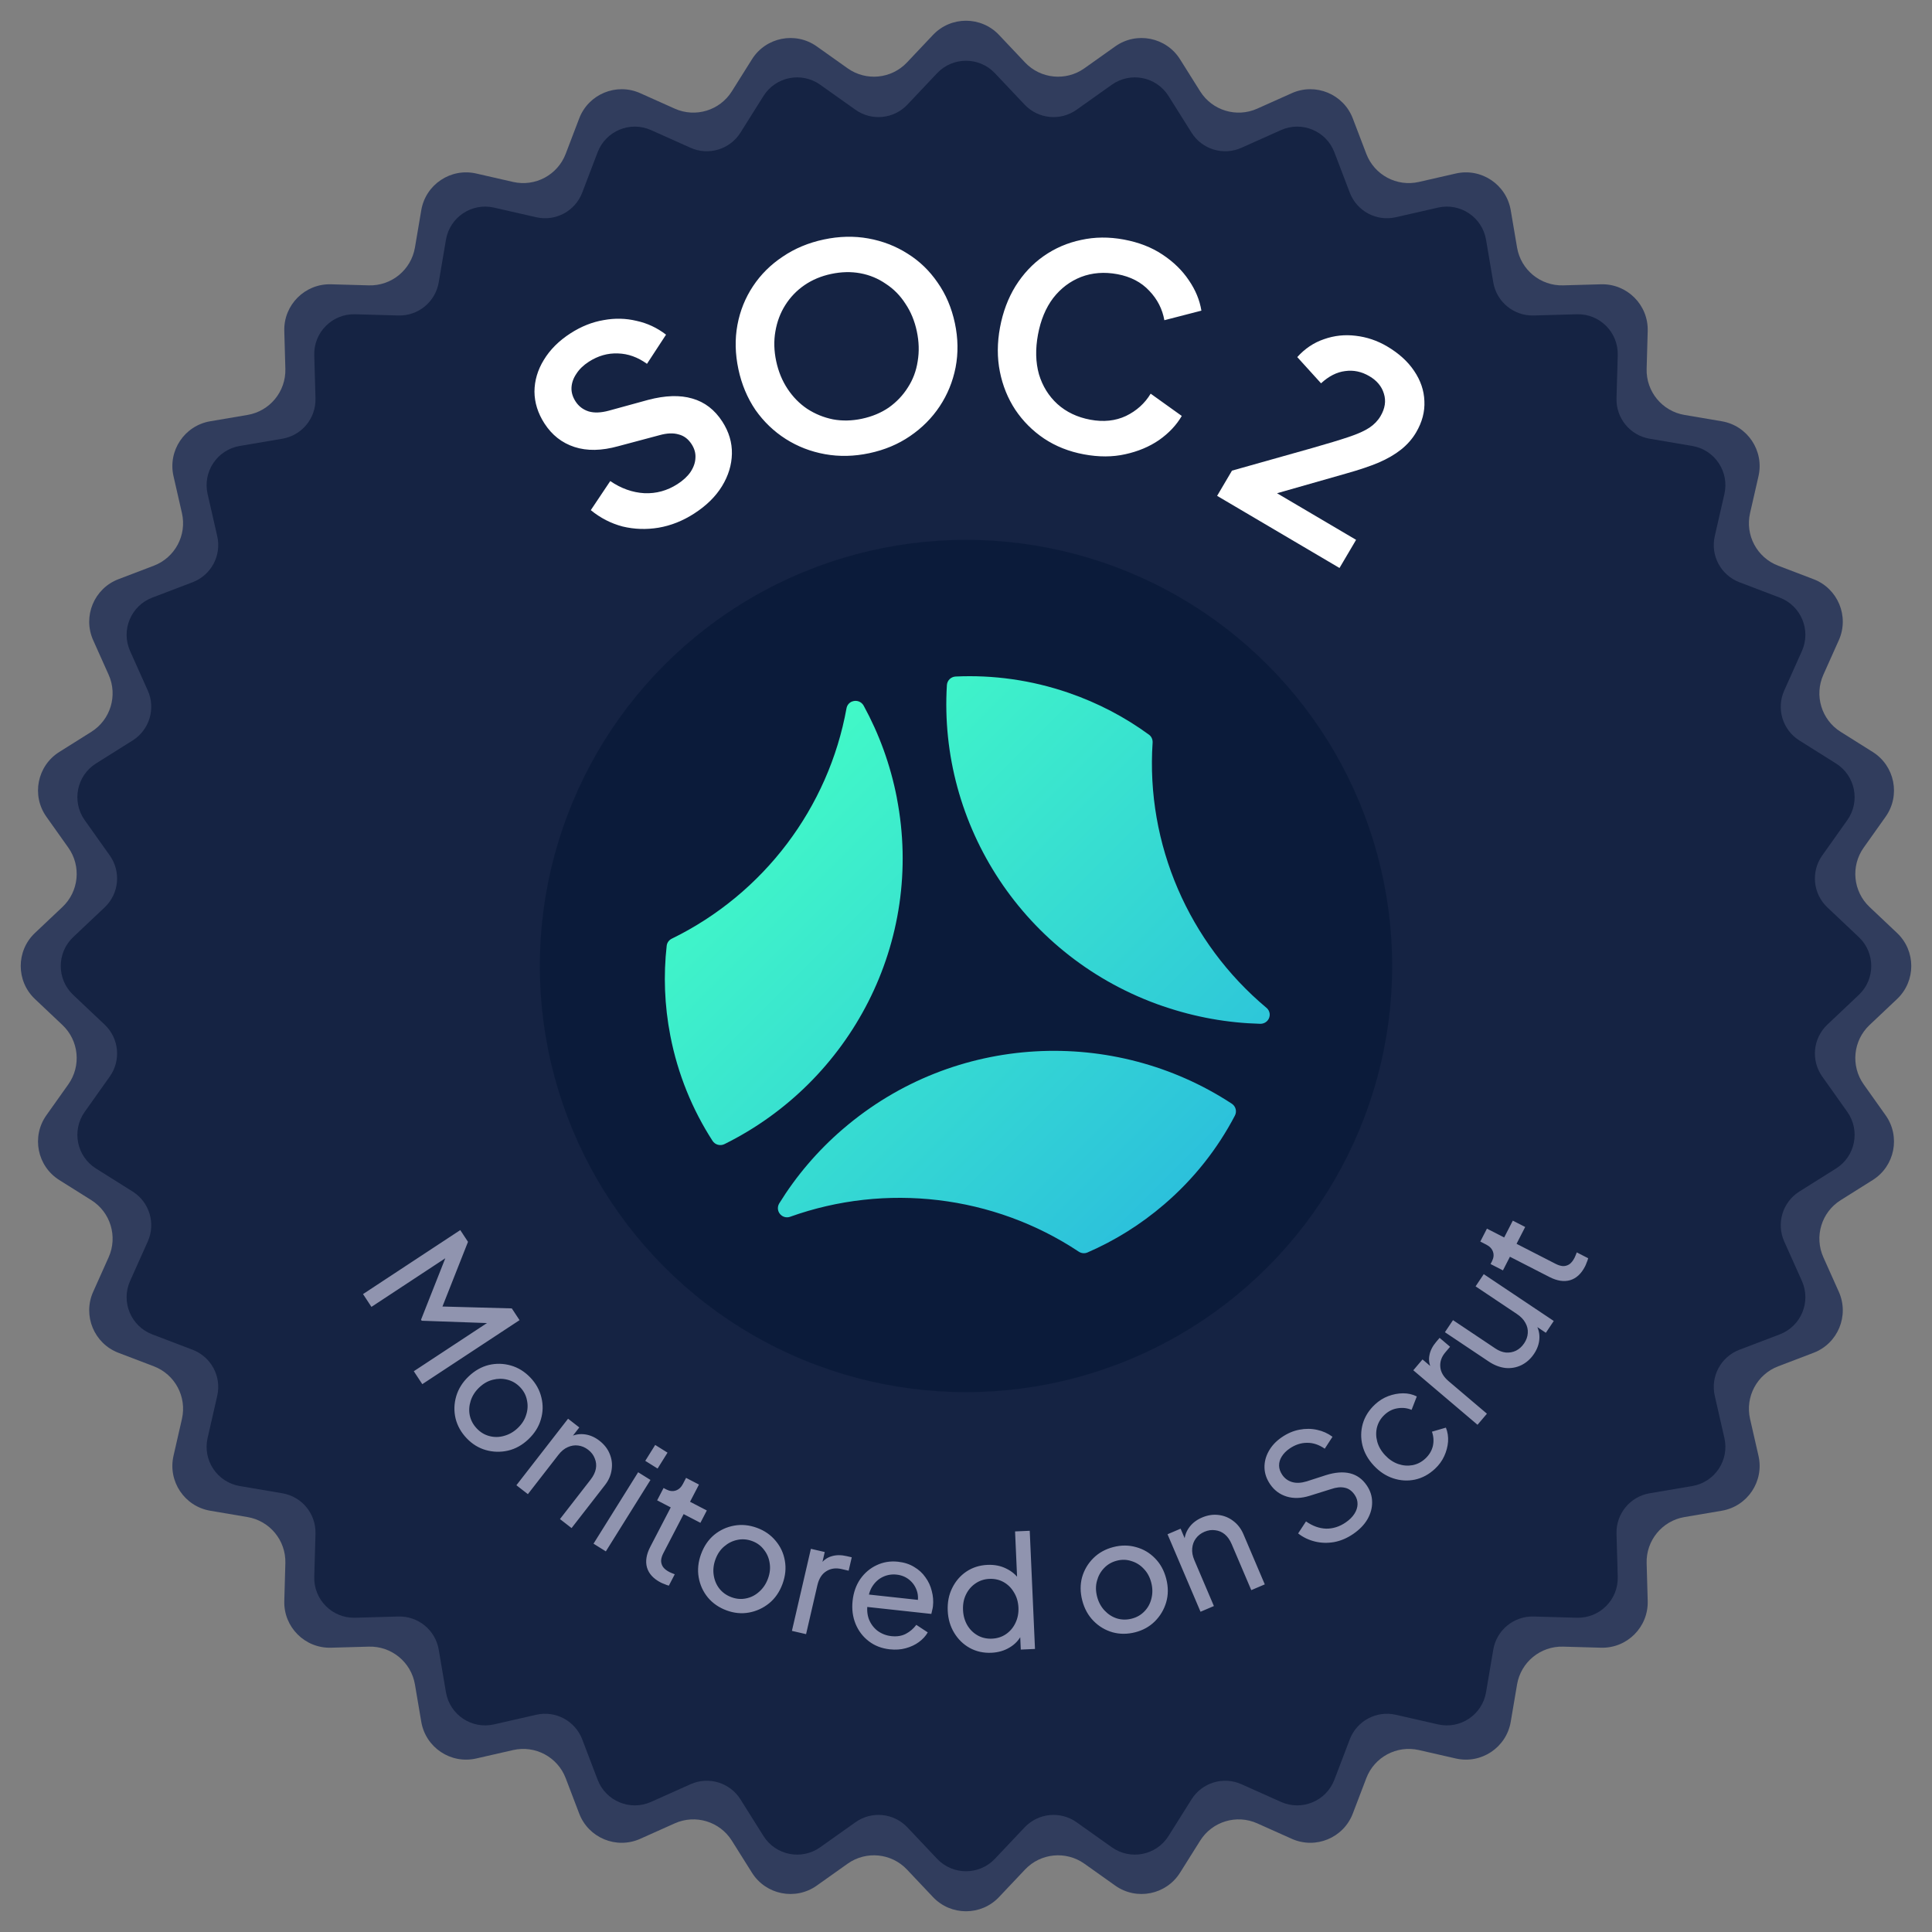
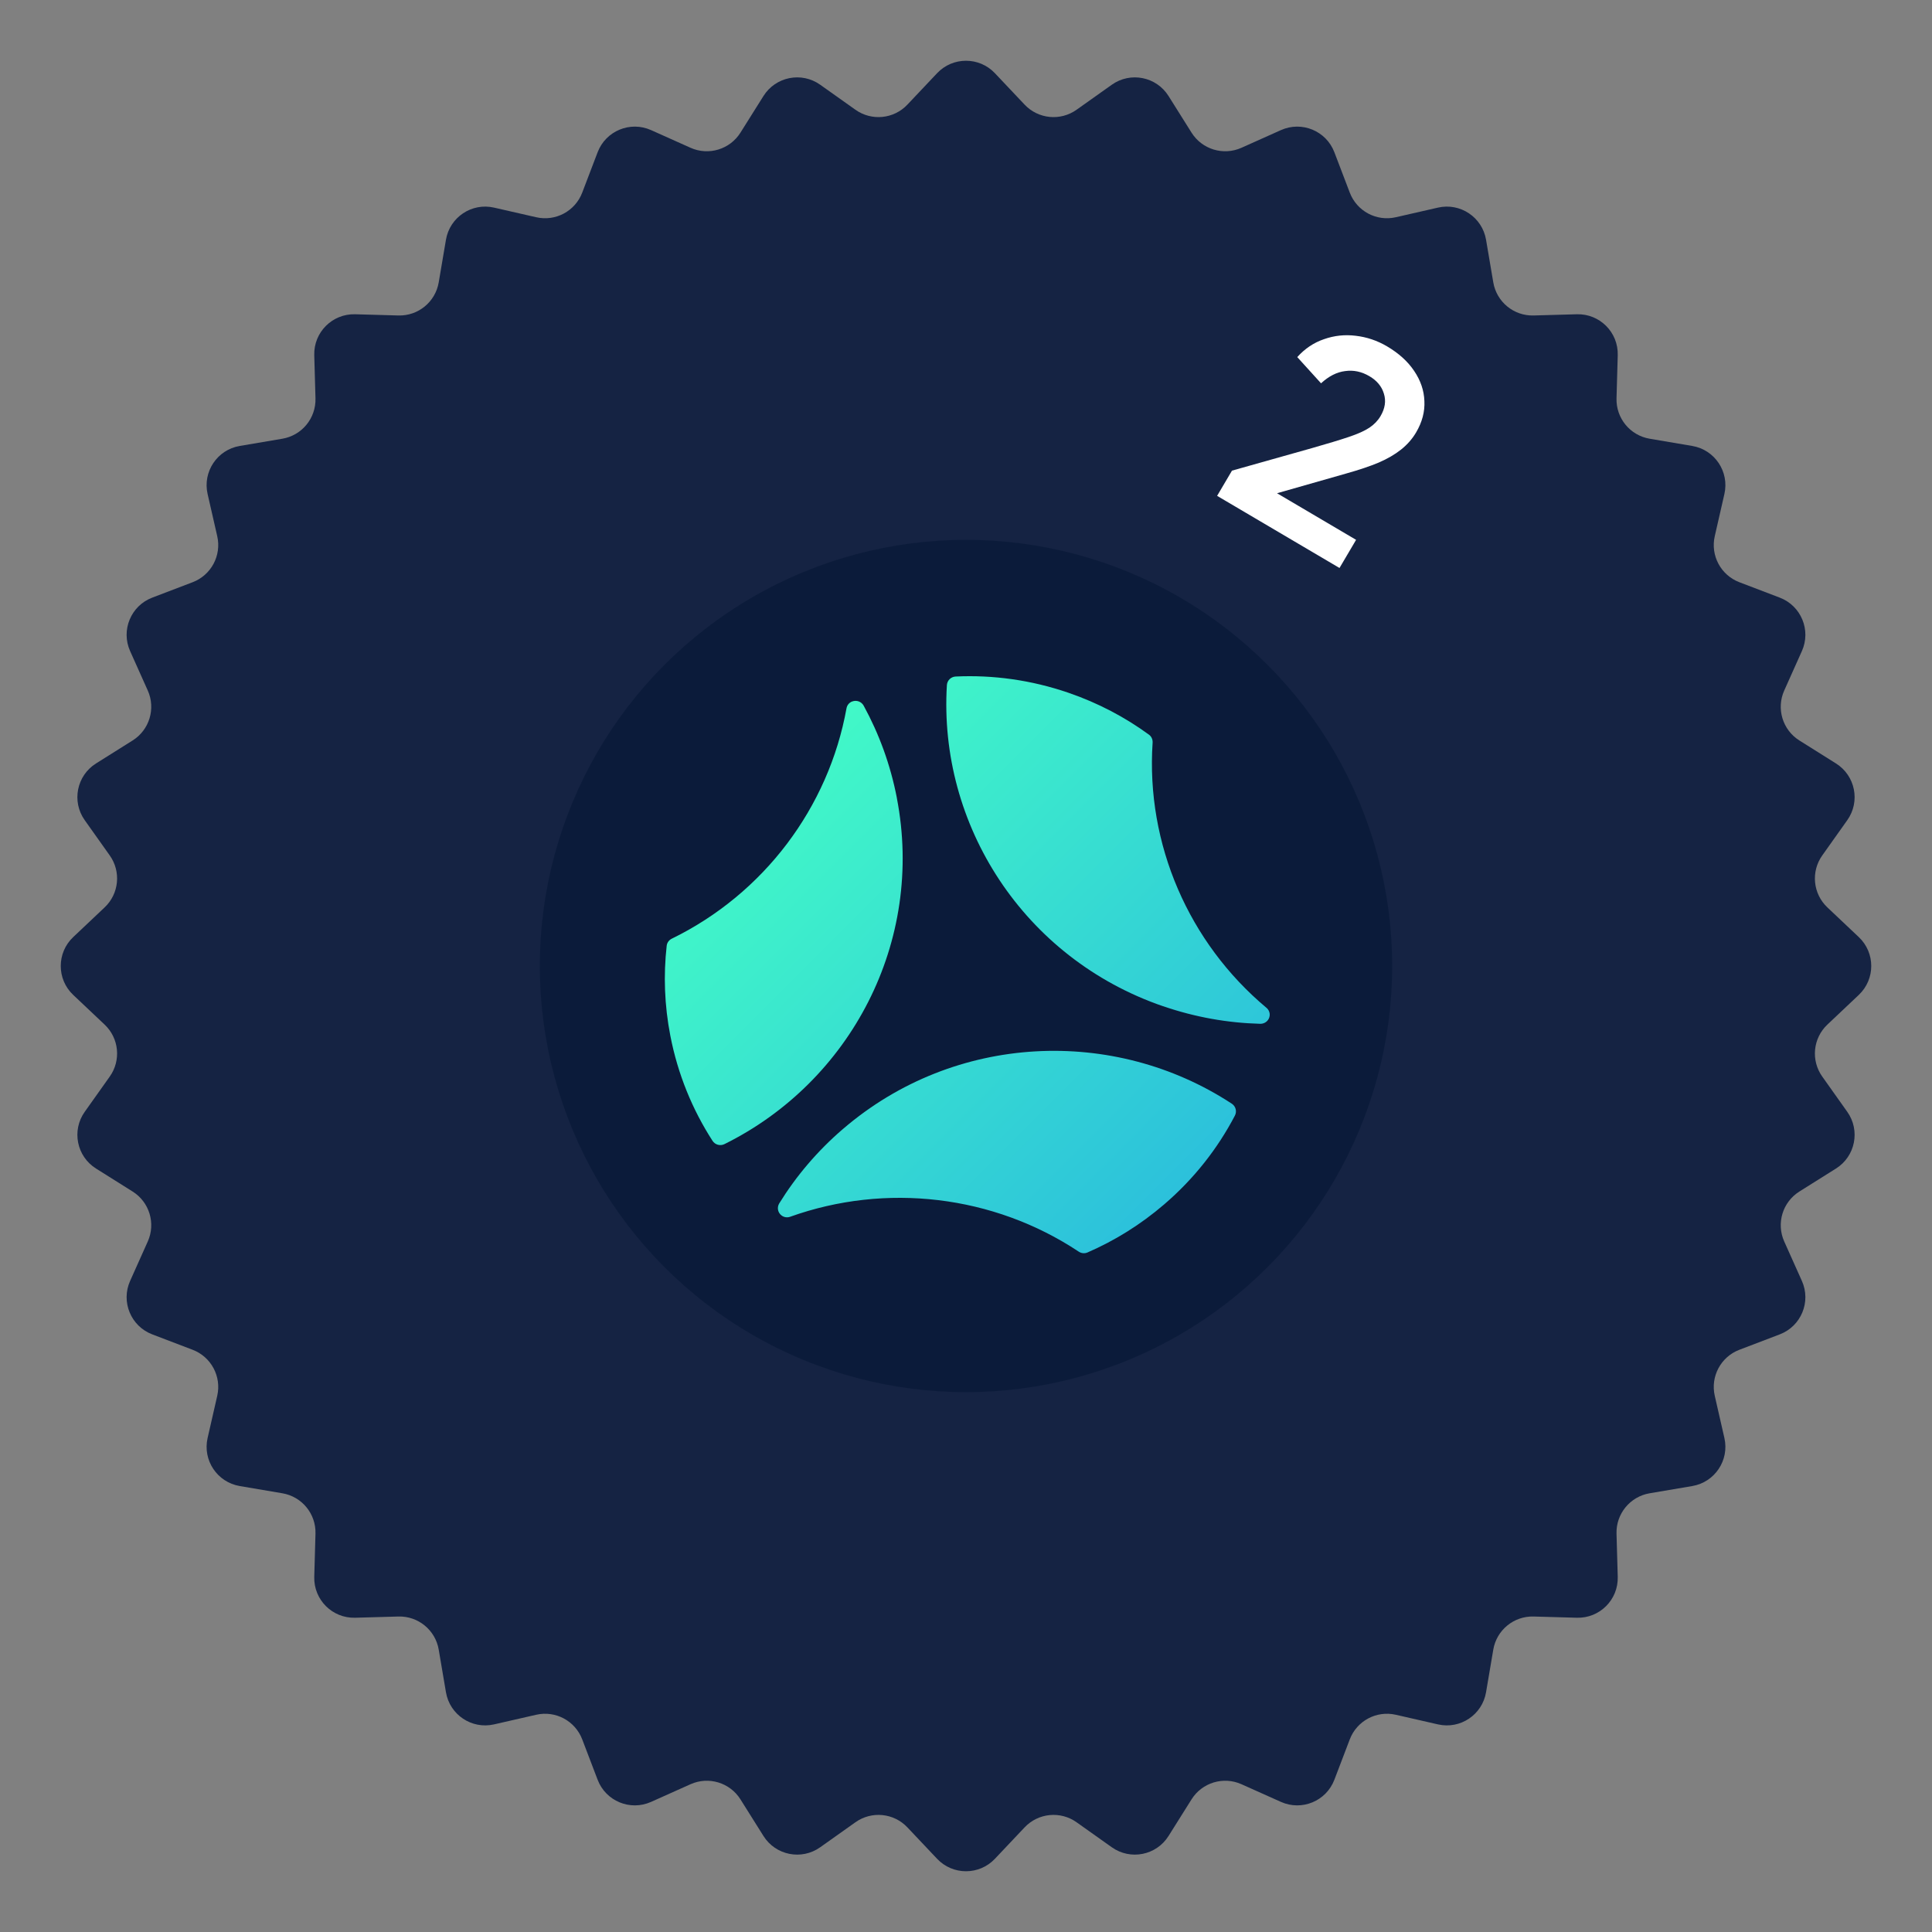
<svg xmlns="http://www.w3.org/2000/svg" width="680" height="680" viewBox="0 0 680 680" fill="none">
  <rect x="0" y="0" width="680" height="680" fill="#808080" stroke="none" />
-   <path d="M328.371 12.305C334.685 5.624 345.315 5.624 351.629 12.305L360.776 21.984C366.253 27.78 375.163 28.657 381.666 24.041L392.525 16.333C400.02 11.012 410.447 13.086 415.335 20.87L422.418 32.147C426.66 38.901 435.227 41.499 442.505 38.241L454.66 32.799C463.049 29.043 472.871 33.111 476.147 41.699L480.894 54.142C483.736 61.593 491.632 65.813 499.406 64.037L512.389 61.071C521.349 59.024 530.189 64.93 531.727 73.992L533.955 87.121C535.289 94.984 542.209 100.663 550.181 100.438L563.493 100.062C572.681 99.802 580.198 107.319 579.938 116.507L579.562 129.819C579.337 137.791 585.016 144.711 592.879 146.045L606.008 148.273C615.07 149.811 620.976 158.65 618.929 167.611L615.963 180.594C614.187 188.368 618.407 196.264 625.858 199.106L638.301 203.853C646.889 207.129 650.957 216.951 647.201 225.34L641.759 237.494C638.501 244.773 641.099 253.34 647.853 257.582L659.13 264.665C666.914 269.553 668.988 279.98 663.667 287.475L655.959 298.334C651.343 304.837 652.22 313.747 658.016 319.224L667.695 328.371C674.376 334.685 674.376 345.315 667.695 351.629L658.016 360.776C652.22 366.253 651.343 375.163 655.959 381.666L663.667 392.525C668.988 400.02 666.914 410.447 659.13 415.335L647.853 422.418C641.099 426.66 638.501 435.227 641.759 442.505L647.201 454.66C650.957 463.049 646.889 472.871 638.301 476.147L625.858 480.894C618.407 483.736 614.187 491.632 615.963 499.406L618.929 512.389C620.976 521.349 615.07 530.189 606.008 531.727L592.879 533.955C585.016 535.289 579.337 542.209 579.562 550.181L579.938 563.493C580.198 572.681 572.681 580.198 563.493 579.938L550.181 579.562C542.209 579.337 535.289 585.016 533.955 592.879L531.727 606.008C530.189 615.07 521.349 620.976 512.389 618.929L499.406 615.963C491.632 614.187 483.736 618.407 480.894 625.858L476.147 638.301C472.871 646.889 463.049 650.957 454.66 647.201L442.505 641.759C435.227 638.501 426.66 641.099 422.418 647.853L415.335 659.13C410.447 666.914 400.02 668.988 392.525 663.667L381.666 655.959C375.163 651.343 366.253 652.22 360.776 658.016L351.629 667.695C345.315 674.376 334.685 674.376 328.371 667.695L319.224 658.016C313.747 652.22 304.837 651.343 298.334 655.959L287.475 663.667C279.98 668.988 269.553 666.914 264.665 659.13L257.582 647.853C253.34 641.099 244.773 638.501 237.495 641.759L225.34 647.201C216.951 650.957 207.129 646.889 203.853 638.301L199.106 625.858C196.264 618.407 188.368 614.187 180.594 615.963L167.611 618.929C158.65 620.976 149.811 615.07 148.273 606.008L146.045 592.879C144.711 585.016 137.791 579.337 129.819 579.562L116.507 579.938C107.319 580.198 99.802 572.681 100.062 563.493L100.438 550.181C100.663 542.209 94.984 535.289 87.121 533.955L73.992 531.727C64.93 530.189 59.024 521.349 61.071 512.389L64.037 499.406C65.813 491.632 61.593 483.736 54.142 480.894L41.699 476.147C33.111 472.871 29.043 463.049 32.799 454.66L38.241 442.505C41.499 435.227 38.901 426.66 32.147 422.418L20.87 415.335C13.086 410.447 11.012 400.02 16.333 392.525L24.041 381.666C28.657 375.163 27.78 366.253 21.984 360.776L12.305 351.629C5.624 345.315 5.624 334.685 12.305 328.371L21.984 319.224C27.78 313.747 28.657 304.837 24.041 298.334L16.333 287.475C11.012 279.98 13.086 269.553 20.87 264.665L32.147 257.582C38.901 253.34 41.499 244.773 38.241 237.495L32.799 225.34C29.043 216.951 33.111 207.129 41.699 203.853L54.142 199.106C61.593 196.264 65.813 188.368 64.037 180.594L61.071 167.611C59.024 158.65 64.93 149.811 73.992 148.273L87.121 146.045C94.984 144.711 100.663 137.791 100.438 129.819L100.062 116.507C99.802 107.319 107.319 99.802 116.507 100.062L129.819 100.438C137.791 100.663 144.711 94.984 146.045 87.121L148.273 73.992C149.811 64.93 158.65 59.024 167.611 61.071L180.594 64.037C188.368 65.813 196.264 61.593 199.106 54.142L203.853 41.699C207.129 33.111 216.951 29.043 225.34 32.799L237.494 38.241C244.773 41.499 253.34 38.901 257.582 32.147L264.665 20.87C269.553 13.086 279.98 11.012 287.475 16.333L298.334 24.041C304.837 28.657 313.747 27.78 319.224 21.984L328.371 12.305Z" fill="#313D5D" />
  <path d="M329.825 25.767C335.349 19.921 344.651 19.921 350.175 25.767L360.632 36.831C365.424 41.903 373.22 42.67 378.91 38.631L391.324 29.82C397.883 25.164 407.006 26.979 411.283 33.79L419.38 46.681C423.092 52.59 430.588 54.864 436.957 52.013L450.851 45.792C458.192 42.506 466.786 46.066 469.652 53.58L475.079 67.804C477.566 74.323 484.474 78.016 491.277 76.462L506.118 73.072C513.959 71.28 521.693 76.448 523.039 84.378L525.586 99.387C526.754 106.266 532.809 111.236 539.784 111.039L555.002 110.609C563.041 110.382 569.618 116.959 569.391 124.998L568.961 140.216C568.764 147.191 573.734 153.246 580.613 154.414L595.622 156.961C603.552 158.307 608.72 166.041 606.928 173.882L603.538 188.723C601.984 195.526 605.677 202.434 612.196 204.921L626.42 210.348C633.934 213.214 637.494 221.808 634.208 229.149L627.987 243.043C625.136 249.412 627.409 256.908 633.319 260.62L646.21 268.717C653.021 272.994 654.836 282.117 650.18 288.676L641.369 301.09C637.33 306.78 638.097 314.576 643.169 319.368L654.233 329.825C660.079 335.349 660.079 344.651 654.233 350.175L643.169 360.632C638.097 365.424 637.33 373.22 641.369 378.91L650.18 391.324C654.836 397.883 653.021 407.006 646.21 411.283L633.319 419.38C627.409 423.092 625.136 430.588 627.987 436.957L634.208 450.851C637.494 458.192 633.934 466.786 626.42 469.652L612.196 475.079C605.677 477.566 601.984 484.474 603.538 491.277L606.928 506.118C608.72 513.959 603.552 521.693 595.622 523.039L580.613 525.586C573.734 526.754 568.764 532.809 568.961 539.784L569.391 555.002C569.618 563.041 563.041 569.618 555.002 569.391L539.784 568.961C532.809 568.764 526.754 573.734 525.586 580.613L523.039 595.622C521.693 603.552 513.959 608.72 506.118 606.928L491.277 603.538C484.474 601.984 477.566 605.677 475.079 612.196L469.652 626.42C466.786 633.934 458.192 637.494 450.851 634.208L436.957 627.987C430.588 625.136 423.092 627.409 419.38 633.319L411.283 646.21C407.006 653.021 397.883 654.836 391.324 650.18L378.91 641.369C373.22 637.33 365.424 638.097 360.632 643.169L350.175 654.233C344.651 660.079 335.349 660.079 329.825 654.233L319.368 643.169C314.576 638.097 306.78 637.33 301.09 641.369L288.676 650.18C282.117 654.836 272.994 653.021 268.717 646.21L260.62 633.319C256.908 627.409 249.412 625.136 243.043 627.987L229.149 634.208C221.808 637.494 213.214 633.934 210.348 626.42L204.921 612.196C202.434 605.677 195.526 601.984 188.723 603.538L173.882 606.928C166.041 608.72 158.307 603.552 156.961 595.622L154.414 580.613C153.246 573.734 147.191 568.764 140.216 568.961L124.998 569.391C116.959 569.618 110.382 563.041 110.609 555.002L111.039 539.784C111.236 532.809 106.266 526.754 99.387 525.586L84.378 523.039C76.448 521.693 71.28 513.959 73.072 506.118L76.462 491.277C78.016 484.474 74.323 477.566 67.804 475.079L53.58 469.652C46.066 466.786 42.506 458.192 45.792 450.851L52.013 436.957C54.864 430.588 52.59 423.092 46.681 419.38L33.79 411.283C26.979 407.006 25.164 397.883 29.82 391.324L38.631 378.91C42.67 373.22 41.903 365.424 36.831 360.632L25.767 350.175C19.921 344.651 19.921 335.349 25.767 329.825L36.831 319.368C41.903 314.576 42.67 306.78 38.631 301.09L29.82 288.676C25.164 282.117 26.979 272.994 33.79 268.717L46.681 260.62C52.59 256.908 54.864 249.412 52.013 243.043L45.792 229.149C42.506 221.808 46.066 213.214 53.58 210.348L67.804 204.921C74.323 202.434 78.016 195.526 76.462 188.723L73.072 173.882C71.28 166.041 76.448 158.307 84.378 156.961L99.387 154.414C106.266 153.246 111.236 147.191 111.039 140.216L110.609 124.998C110.382 116.959 116.959 110.382 124.998 110.609L140.216 111.039C147.191 111.236 153.246 106.266 154.414 99.387L156.961 84.378C158.307 76.448 166.041 71.28 173.882 73.072L188.723 76.462C195.526 78.016 202.434 74.323 204.921 67.804L210.348 53.58C213.214 46.066 221.808 42.506 229.149 45.792L243.043 52.013C249.412 54.864 256.908 52.59 260.62 46.681L268.717 33.79C272.994 26.979 282.117 25.164 288.676 29.82L301.09 38.631C306.78 42.67 314.576 41.903 319.368 36.831L329.825 25.767Z" fill="#152343" />
  <circle opacity="0.5" cx="340" cy="340" r="150" fill="#031432" />
  <path d="M409.363 354.164C360.213 337.264 330.263 290.214 333.273 241.134C333.383 239.484 334.703 238.194 336.363 238.114C349.493 237.504 362.953 239.324 376.123 243.854C386.513 247.424 395.993 252.444 404.403 258.584C405.283 259.224 405.743 260.284 405.683 261.364C403.293 297.124 418.433 331.864 445.763 354.724C446.583 355.414 447.013 356.464 446.873 357.514V357.554C446.653 359.194 445.223 360.384 443.553 360.344C432.193 360.044 420.683 358.044 409.363 354.144V354.164ZM315.663 280.824C313.403 269.154 309.403 258.284 303.983 248.374C303.193 246.924 301.433 246.294 299.883 246.924H299.833C298.833 247.354 298.133 248.234 297.943 249.294C291.643 284.194 268.853 314.564 236.443 330.384C235.463 330.864 234.773 331.794 234.653 332.874C233.493 343.174 233.853 353.824 235.933 364.534C238.563 378.114 243.713 390.574 250.793 401.544C251.693 402.934 253.493 403.424 254.983 402.694C299.353 380.734 325.473 331.494 315.653 280.834L315.663 280.824ZM296.773 397.294C287.713 405.064 280.213 413.944 274.273 423.544C273.403 424.954 273.733 426.784 275.053 427.784L275.093 427.814C275.943 428.464 277.073 428.624 278.093 428.264C311.723 416.224 349.643 420.604 379.673 440.534C380.583 441.144 381.733 441.264 382.743 440.834C392.313 436.684 401.443 431.044 409.753 423.904C420.293 414.864 428.613 404.204 434.653 392.634C435.413 391.164 434.943 389.384 433.553 388.464C392.193 361.344 336.123 363.534 296.783 397.294H296.773Z" fill="url(#paint0_linear_11711_172)" />
-   <path d="M127.772 455.476L161.998 432.949L164.72 437.084L154.917 461.906L153.526 459.792L180.141 460.514L182.862 464.649L148.636 487.176L145.642 482.628L174.172 463.85L174.725 465.791L148.432 464.857L148.19 464.49L157.822 440.109L159.265 441.201L130.735 459.978L127.772 455.476ZM164.269 506.236C162.295 504.167 160.987 501.842 160.347 499.259C159.734 496.652 159.808 494.047 160.568 491.445C161.329 488.844 162.784 486.518 164.933 484.467C167.081 482.416 169.446 481.071 172.029 480.431C174.637 479.818 177.229 479.878 179.805 480.612C182.381 481.347 184.669 482.762 186.669 484.857C188.644 486.926 189.938 489.264 190.552 491.872C191.192 494.454 191.132 497.021 190.372 499.57C189.638 502.147 188.183 504.473 186.008 506.549C183.833 508.625 181.416 509.969 178.756 510.581C176.123 511.168 173.518 511.094 170.942 510.36C168.418 509.627 166.193 508.252 164.269 506.236ZM167.85 502.819C169.116 504.145 170.587 505.022 172.262 505.45C173.963 505.905 175.689 505.88 177.438 505.376C179.213 504.899 180.816 503.977 182.249 502.61C183.707 501.217 184.69 499.671 185.196 497.971C185.755 496.273 185.847 494.563 185.472 492.843C185.149 491.124 184.354 489.601 183.089 488.275C181.797 486.922 180.288 486.031 178.56 485.602C176.885 485.174 175.173 485.185 173.425 485.637C171.703 486.064 170.113 486.974 168.654 488.366C167.222 489.733 166.226 491.292 165.666 493.042C165.107 494.793 165.002 496.515 165.351 498.209C165.726 499.929 166.559 501.466 167.85 502.819ZM181.756 522.754L199.94 499.341L203.893 502.411L200.35 506.972L200.002 506.075C201.729 505.048 203.544 504.624 205.448 504.802C207.403 504.975 209.249 505.736 210.987 507.085C212.666 508.389 213.865 509.924 214.584 511.689C215.331 513.477 215.564 515.329 215.282 517.246C215.03 519.185 214.251 520.995 212.947 522.674L201.173 537.834L197.09 534.663L207.851 520.806C208.863 519.503 209.486 518.223 209.72 516.965C209.954 515.708 209.828 514.495 209.341 513.328C208.907 512.155 208.139 511.141 207.038 510.286C205.938 509.431 204.751 508.927 203.477 508.774C202.255 508.614 201.038 508.806 199.826 509.35C198.637 509.866 197.547 510.761 196.557 512.035L185.796 525.892L181.756 522.754ZM208.899 543.324L224.605 518.182L228.944 520.892L213.237 546.034L208.899 543.324ZM227.111 514.171L230.608 508.573L234.946 511.283L231.45 516.881L227.111 514.171ZM232.526 556.973C229.955 555.638 228.35 553.876 227.711 551.685C227.105 549.511 227.494 547.089 228.88 544.421L236.077 530.558L231.293 528.074L233.548 523.73L234.525 524.237C235.696 524.845 236.81 524.968 237.865 524.607C238.92 524.246 239.751 523.48 240.36 522.308L241.475 520.161L246.014 522.517L242.872 528.57L248.778 531.637L246.523 535.981L240.616 532.915L233.495 546.631C233.039 547.51 232.772 548.342 232.695 549.128C232.65 549.931 232.851 550.697 233.299 551.425C233.764 552.121 234.534 552.748 235.608 553.305C235.836 553.424 236.121 553.551 236.463 553.687C236.838 553.841 237.18 553.977 237.49 554.097L235.412 558.099C234.938 557.977 234.432 557.797 233.895 557.56C233.34 557.354 232.884 557.159 232.526 556.973ZM255.767 566.821C253.081 565.837 250.882 564.327 249.167 562.293C247.465 560.224 246.382 557.854 245.916 555.184C245.45 552.514 245.728 549.784 246.75 546.996C247.773 544.207 249.301 541.956 251.336 540.241C253.405 538.54 255.757 537.449 258.393 536.971C261.029 536.492 263.707 536.752 266.426 537.749C269.111 538.733 271.305 540.26 273.007 542.329C274.721 544.364 275.8 546.693 276.244 549.316C276.723 551.952 276.445 554.681 275.41 557.504C274.375 560.327 272.799 562.6 270.683 564.324C268.58 566.013 266.21 567.097 263.574 567.575C260.985 568.032 258.383 567.781 255.767 566.821ZM257.471 562.174C259.192 562.805 260.899 562.943 262.591 562.587C264.318 562.244 265.855 561.46 267.203 560.236C268.584 559.024 269.616 557.488 270.297 555.629C270.992 553.736 271.191 551.915 270.895 550.166C270.646 548.396 269.973 546.821 268.877 545.443C267.829 544.043 266.443 543.027 264.722 542.396C262.966 541.753 261.219 541.619 259.479 541.997C257.787 542.353 256.256 543.119 254.887 544.297C253.53 545.44 252.505 546.958 251.811 548.851C251.129 550.71 250.924 552.548 251.195 554.366C251.466 556.184 252.132 557.775 253.193 559.141C254.289 560.519 255.715 561.53 257.471 562.174ZM278.728 574.015L285.406 545.132L290.282 546.259L289.056 551.564L288.693 550.69C289.752 549.204 291.069 548.228 292.644 547.765C294.227 547.265 296.019 547.247 298.019 547.709L299.788 548.118L298.697 552.833L296.179 552.251C294.143 551.78 292.351 552.044 290.803 553.041C289.263 554.002 288.225 555.644 287.688 557.966L283.712 575.167L278.728 574.015ZM313.166 580.507C310.322 580.198 307.862 579.248 305.786 577.657C303.709 576.067 302.159 574.036 301.137 571.564C300.119 569.056 299.768 566.344 300.086 563.427C300.407 560.475 301.312 557.918 302.801 555.756C304.326 553.598 306.236 551.98 308.529 550.902C310.863 549.791 313.379 549.382 316.076 549.676C318.263 549.914 320.151 550.525 321.741 551.509C323.371 552.461 324.696 553.674 325.716 555.15C326.776 556.593 327.523 558.205 327.956 559.986C328.43 561.734 328.568 563.519 328.369 565.342C328.326 565.743 328.24 566.194 328.111 566.697C328.023 567.167 327.919 567.616 327.799 568.046L303.631 565.417L304.107 561.043L325.322 563.35L322.702 565.057C323.236 563.197 323.238 561.483 322.708 559.913C322.178 558.343 321.286 557.047 320.033 556.026C318.779 555.004 317.296 554.4 315.583 554.214C313.869 554.028 312.254 554.295 310.738 555.015C309.221 555.735 307.972 556.872 306.992 558.425C306.052 559.945 305.534 561.825 305.438 564.065C305.058 566.2 305.18 568.131 305.804 569.858C306.468 571.553 307.497 572.938 308.893 574.012C310.329 575.053 311.94 575.671 313.726 575.865C315.694 576.079 317.402 575.804 318.85 575.039C320.298 574.275 321.518 573.227 322.511 571.897L326.538 574.548C325.808 575.833 324.762 576.973 323.4 577.968C322.078 578.931 320.543 579.649 318.795 580.123C317.083 580.601 315.207 580.729 313.166 580.507ZM348.926 581.72C346.142 581.843 343.603 581.277 341.308 580.021C339.05 578.764 337.228 576.991 335.842 574.704C334.456 572.416 333.698 569.826 333.57 566.932C333.438 563.965 333.962 561.299 335.141 558.934C336.319 556.533 337.977 554.606 340.114 553.153C342.288 551.698 344.767 550.909 347.551 550.785C350.006 550.676 352.209 551.11 354.161 552.088C356.111 553.029 357.675 554.354 358.852 556.064L358.084 557.364L357.268 539.012L362.433 538.783L364.282 580.376L359.282 580.599L359.001 574.28L359.699 575.13C358.76 577.117 357.325 578.685 355.394 579.836C353.5 580.984 351.344 581.612 348.926 581.72ZM349.146 576.755C351.014 576.672 352.661 576.14 354.085 575.159C355.51 574.178 356.608 572.882 357.381 571.269C358.188 569.618 358.548 567.804 358.46 565.826C358.37 563.811 357.851 562.036 356.902 560.5C355.988 558.925 354.778 557.713 353.272 556.862C351.766 556.012 350.079 555.628 348.211 555.711C346.379 555.792 344.734 556.342 343.274 557.362C341.85 558.343 340.751 559.639 339.979 561.252C339.205 562.828 338.863 564.641 338.954 566.693C339.042 568.671 339.543 570.447 340.457 572.021C341.37 573.559 342.579 574.753 344.085 575.604C345.591 576.454 347.278 576.838 349.146 576.755ZM399.599 574.496C396.83 575.21 394.162 575.217 391.595 574.516C389.02 573.78 386.782 572.445 384.882 570.512C382.982 568.579 381.66 566.174 380.918 563.299C380.176 560.423 380.155 557.702 380.856 555.135C381.593 552.559 382.91 550.326 384.807 548.435C386.705 546.544 389.056 545.237 391.861 544.513C394.63 543.798 397.303 543.809 399.878 544.545C402.445 545.246 404.656 546.55 406.511 548.457C408.402 550.355 409.723 552.759 410.475 555.67C411.226 558.582 411.22 561.348 410.458 563.968C409.686 566.553 408.351 568.791 406.453 570.682C404.582 572.528 402.297 573.799 399.599 574.496ZM398.362 569.703C400.137 569.244 401.62 568.388 402.811 567.134C404.038 565.871 404.858 564.353 405.271 562.58C405.72 560.798 405.697 558.948 405.203 557.031C404.699 555.078 403.828 553.466 402.591 552.195C401.381 550.879 399.933 549.965 398.248 549.454C396.59 548.897 394.873 548.848 393.098 549.306C391.287 549.773 389.773 550.656 388.556 551.955C387.365 553.209 386.54 554.709 386.082 556.456C385.615 558.167 385.633 559.999 386.137 561.952C386.632 563.869 387.507 565.498 388.762 566.841C390.018 568.183 391.47 569.115 393.119 569.636C394.804 570.148 396.551 570.17 398.362 569.703ZM422.545 567.281L410.93 540.006L415.535 538.045L417.798 543.358L416.845 543.226C416.787 541.218 417.299 539.426 418.381 537.849C419.483 536.224 421.045 534.981 423.07 534.119C425.026 533.286 426.95 532.985 428.842 533.215C430.767 533.432 432.499 534.129 434.037 535.307C435.609 536.471 436.811 538.032 437.644 539.988L445.164 557.649L440.408 559.674L433.534 543.532C432.887 542.014 432.072 540.847 431.087 540.031C430.102 539.215 428.981 538.736 427.725 538.593C426.488 538.402 425.228 538.58 423.946 539.126C422.664 539.672 421.647 540.464 420.893 541.502C420.159 542.492 419.735 543.649 419.621 544.973C419.493 546.263 419.745 547.65 420.377 549.134L427.251 565.277L422.545 567.281ZM476.292 539.898C474.145 541.369 471.909 542.323 469.585 542.759C467.241 543.165 464.972 543.097 462.779 542.555C460.585 542.013 458.626 541.066 456.9 539.715L459.669 535.485C461.978 537.104 464.338 537.954 466.749 538.035C469.17 538.066 471.47 537.335 473.648 535.843C474.979 534.931 475.998 533.922 476.707 532.814C477.415 531.707 477.782 530.589 477.809 529.46C477.845 528.279 477.51 527.175 476.806 526.147C475.832 524.725 474.657 523.885 473.281 523.628C471.914 523.32 470.314 523.482 468.481 524.116L460.959 526.468C457.991 527.39 455.297 527.48 452.877 526.738C450.458 525.995 448.523 524.565 447.072 522.448C445.808 520.602 445.138 518.683 445.062 516.691C444.996 514.648 445.48 512.694 446.514 510.83C447.558 508.915 449.093 507.263 451.12 505.875C453.147 504.487 455.225 503.596 457.356 503.203C459.517 502.789 461.597 502.809 463.596 503.262C465.575 503.684 467.375 504.496 468.997 505.696L466.273 509.895C464.242 508.486 462.169 507.795 460.054 507.822C457.918 507.818 455.867 508.49 453.9 509.837C452.69 510.666 451.762 511.613 451.114 512.679C450.476 513.694 450.169 514.771 450.193 515.909C450.227 516.997 450.607 518.07 451.332 519.129C452.182 520.369 453.332 521.204 454.781 521.634C456.231 522.063 457.933 521.985 459.889 521.401L466.711 519.195C469.932 518.188 472.742 517.975 475.139 518.555C477.536 519.135 479.502 520.544 481.035 522.783C482.299 524.628 482.934 526.593 482.94 528.678C482.976 530.742 482.427 532.763 481.292 534.74C480.167 536.666 478.501 538.386 476.292 539.898ZM505.057 516.979C502.938 518.955 500.585 520.222 497.997 520.78C495.436 521.313 492.886 521.159 490.347 520.319C487.808 519.478 485.538 517.984 483.538 515.839C481.512 513.667 480.181 511.299 479.544 508.734C478.907 506.17 478.944 503.628 479.654 501.111C480.392 498.568 481.82 496.309 483.938 494.333C485.359 493.008 486.924 492.025 488.633 491.384C490.342 490.743 492.065 490.414 493.804 490.397C495.543 490.38 497.164 490.748 498.669 491.501L496.831 496.223C495.271 495.572 493.643 495.386 491.947 495.664C490.226 495.915 488.682 496.678 487.314 497.954C486 499.179 485.119 500.627 484.672 502.298C484.251 503.943 484.27 505.63 484.729 507.359C485.187 509.087 486.117 510.702 487.517 512.203C488.868 513.651 490.401 514.678 492.118 515.283C493.81 515.86 495.492 515.997 497.163 515.692C498.861 515.362 500.367 514.585 501.681 513.359C503.048 512.084 503.93 510.61 504.326 508.937C504.696 507.238 504.586 505.561 503.995 503.906L508.909 502.482C509.53 504.008 509.784 505.652 509.671 507.412C509.533 509.145 509.084 510.842 508.326 512.501C507.568 514.161 506.478 515.654 505.057 516.979ZM520.039 501.476L497.438 482.292L500.677 478.476L504.828 482L503.885 481.921C503.05 480.298 502.788 478.681 503.098 477.069C503.38 475.433 504.186 473.832 505.515 472.266L506.689 470.883L510.379 474.015L508.706 475.986C507.354 477.579 506.766 479.292 506.942 481.125C507.089 482.933 508.072 484.609 509.889 486.151L523.349 497.576L520.039 501.476ZM539.928 476.508C538.746 478.276 537.264 479.6 535.483 480.483C533.723 481.334 531.846 481.667 529.853 481.481C527.85 481.244 525.888 480.483 523.968 479.199L508.562 468.894L511.406 464.643L526.355 474.642C527.574 475.457 528.804 475.927 530.044 476.051C531.305 476.144 532.49 475.922 533.6 475.385C534.729 474.817 535.681 473.954 536.456 472.796C537.231 471.638 537.655 470.443 537.728 469.213C537.821 467.952 537.543 466.752 536.894 465.612C536.265 464.441 535.28 463.408 533.939 462.511L519.356 452.756L522.23 448.459L546.871 464.94L544.089 469.101L539.289 465.89L540.159 465.479C541.326 467.098 541.882 468.904 541.828 470.897C541.764 472.839 541.131 474.71 539.928 476.508ZM557.877 445.748C556.555 448.326 554.801 449.94 552.613 450.59C550.443 451.208 548.019 450.831 545.344 449.46L531.443 442.335L528.985 447.132L524.629 444.899L525.13 443.92C525.732 442.745 525.85 441.631 525.484 440.578C525.117 439.525 524.346 438.697 523.172 438.095L521.018 436.991L523.351 432.44L529.42 435.55L532.456 429.628L536.812 431.861L533.776 437.783L547.53 444.833C548.411 445.284 549.245 445.547 550.031 445.62C550.834 445.661 551.599 445.456 552.325 445.004C553.018 444.535 553.641 443.762 554.193 442.686C554.31 442.457 554.436 442.172 554.57 441.829C554.722 441.453 554.856 441.11 554.974 440.799L558.988 442.857C558.868 443.331 558.691 443.838 558.456 444.376C558.254 444.932 558.061 445.389 557.877 445.748Z" fill="#9094AF" />
-   <path d="M244.287 180.776C240.307 183.338 236.138 184.991 231.78 185.735C227.478 186.442 223.264 186.301 219.138 185.31C215.032 184.227 211.299 182.308 207.941 179.554L214.79 169.318C218.613 171.931 222.622 173.355 226.816 173.589C230.974 173.766 234.846 172.7 238.434 170.391C240.452 169.092 241.991 167.665 243.052 166.11C244.133 164.463 244.704 162.827 244.767 161.2C244.887 159.538 244.441 157.922 243.431 156.352C242.24 154.503 240.705 153.35 238.826 152.894C236.967 152.347 234.728 152.44 232.109 153.175L217.595 157.047C211.744 158.673 206.611 158.766 202.195 157.327C197.78 155.887 194.256 153.122 191.622 149.029C189.312 145.442 188.142 141.715 188.112 137.85C188.138 133.948 189.233 130.23 191.398 126.696C193.583 123.07 196.721 119.94 200.813 117.305C204.569 114.888 208.45 113.341 212.455 112.666C216.424 111.934 220.288 112.024 224.045 112.935C227.823 113.754 231.283 115.372 234.425 117.79L227.714 128.056C224.46 125.711 221.058 124.491 217.509 124.397C213.924 124.247 210.506 125.219 207.254 127.312C205.349 128.538 203.883 129.957 202.859 131.568C201.798 133.123 201.227 134.76 201.143 136.478C201.08 138.104 201.554 139.702 202.564 141.272C203.683 143.01 205.236 144.19 207.223 144.814C209.174 145.382 211.533 145.29 214.301 144.539L228.148 140.74C234.183 139.154 239.354 138.997 243.661 140.268C248.024 141.503 251.559 144.223 254.265 148.427C256.574 152.014 257.688 155.777 257.607 159.715C257.525 163.652 256.363 167.452 254.123 171.115C251.882 174.777 248.603 177.998 244.287 180.776ZM305.942 159.513C300.595 160.649 295.405 160.763 290.374 159.856C285.342 158.949 280.738 157.167 276.561 154.51C272.384 151.853 268.833 148.451 265.906 144.302C263.032 140.073 261.026 135.286 259.89 129.938C258.74 124.526 258.626 119.336 259.547 114.37C260.468 109.403 262.296 104.857 265.032 100.732C267.768 96.606 271.257 93.139 275.499 90.329C279.727 87.454 284.547 85.442 289.96 84.292C295.372 83.142 300.594 83.021 305.626 83.928C310.658 84.835 315.262 86.617 319.439 89.274C323.602 91.865 327.114 95.243 329.975 99.406C332.901 103.555 334.939 108.335 336.089 113.748C337.225 119.095 337.307 124.292 336.334 129.337C335.348 134.318 333.487 138.871 330.751 142.996C328.015 147.121 324.534 150.621 320.305 153.496C316.142 156.357 311.355 158.363 305.942 159.513ZM303.365 147.384C306.952 146.622 310.113 145.302 312.85 143.426C315.572 141.484 317.8 139.137 319.532 136.383C321.329 133.616 322.482 130.543 322.991 127.163C323.565 123.77 323.464 120.247 322.688 116.595C321.912 112.943 320.579 109.717 318.689 106.915C316.85 104.034 314.547 101.695 311.78 99.898C309.064 98.021 306.074 96.782 302.811 96.181C299.548 95.579 296.123 95.659 292.537 96.421C289.015 97.169 285.886 98.482 283.15 100.358C280.414 102.235 278.154 104.589 276.37 107.422C274.638 110.175 273.485 113.248 272.911 116.642C272.323 119.97 272.417 123.46 273.193 127.112C273.969 130.764 275.309 134.023 277.213 136.89C279.117 139.757 281.42 142.096 284.122 143.907C286.89 145.704 289.912 146.937 293.188 147.603C296.451 148.205 299.844 148.132 303.365 147.384ZM381.486 159.914C376.243 158.937 371.57 157.083 367.468 154.351C363.431 151.633 360.059 148.258 357.352 144.227C354.71 140.208 352.899 135.734 351.919 130.804C350.939 125.875 350.956 120.69 351.969 115.25C352.983 109.81 354.802 104.962 357.427 100.704C360.129 96.393 363.43 92.871 367.33 90.139C371.307 87.354 375.696 85.459 380.494 84.455C385.305 83.385 390.332 83.338 395.575 84.315C400.818 85.293 405.339 87.051 409.138 89.59C413.003 92.141 416.102 95.16 418.436 98.646C420.783 102.067 422.255 105.631 422.853 109.336L409.815 112.705C409.122 108.778 407.358 105.33 404.52 102.36C401.695 99.324 397.956 97.373 393.303 96.506C388.715 95.651 384.451 95.975 380.508 97.478C376.632 98.993 373.356 101.468 370.682 104.903C368.073 108.35 366.292 112.63 365.339 117.742C364.386 122.854 364.5 127.52 365.68 131.741C366.938 135.909 369.102 139.398 372.172 142.208C375.308 145.03 379.17 146.869 383.758 147.724C388.411 148.591 392.596 148.15 396.313 146.401C400.042 144.587 402.936 141.973 404.996 138.56L415.946 146.398C414.053 149.64 411.39 152.466 407.957 154.878C404.536 157.225 400.563 158.892 396.039 159.879C391.58 160.879 386.729 160.891 381.486 159.914Z" fill="white" />
  <path d="M428.385 174.524L433.615 165.651L461.731 157.73C467.309 156.142 471.644 154.828 474.734 153.786C477.916 152.721 480.337 151.633 481.997 150.522C483.658 149.411 484.962 148.052 485.91 146.444C487.501 143.744 487.892 141.111 487.083 138.545C486.331 136.013 484.634 133.968 481.992 132.411C479.236 130.786 476.378 130.186 473.42 130.609C470.496 130.975 467.677 132.409 464.964 134.911L456.591 125.682C459.278 122.699 462.411 120.599 465.992 119.382C469.606 118.108 473.325 117.707 477.147 118.18C481.061 118.629 484.741 119.87 488.187 121.901C492.322 124.338 495.5 127.217 497.722 130.538C500 133.893 501.206 137.428 501.338 141.143C501.527 144.892 500.556 148.575 498.423 152.194C497.069 154.491 495.301 156.506 493.12 158.238C490.938 159.97 488.292 161.506 485.181 162.845C482.104 164.127 478.341 165.391 473.891 166.638L449.473 173.604L477.299 190.005L471.46 199.912L428.385 174.524Z" fill="white" />
  <defs>
    <linearGradient id="paint0_linear_11711_172" x1="259.863" y1="263.314" x2="427.503" y2="430.944" gradientUnits="userSpaceOnUse">
      <stop stop-color="#43FDC6" />
      <stop offset="1" stop-color="#2ABCDD" />
    </linearGradient>
  </defs>
</svg>